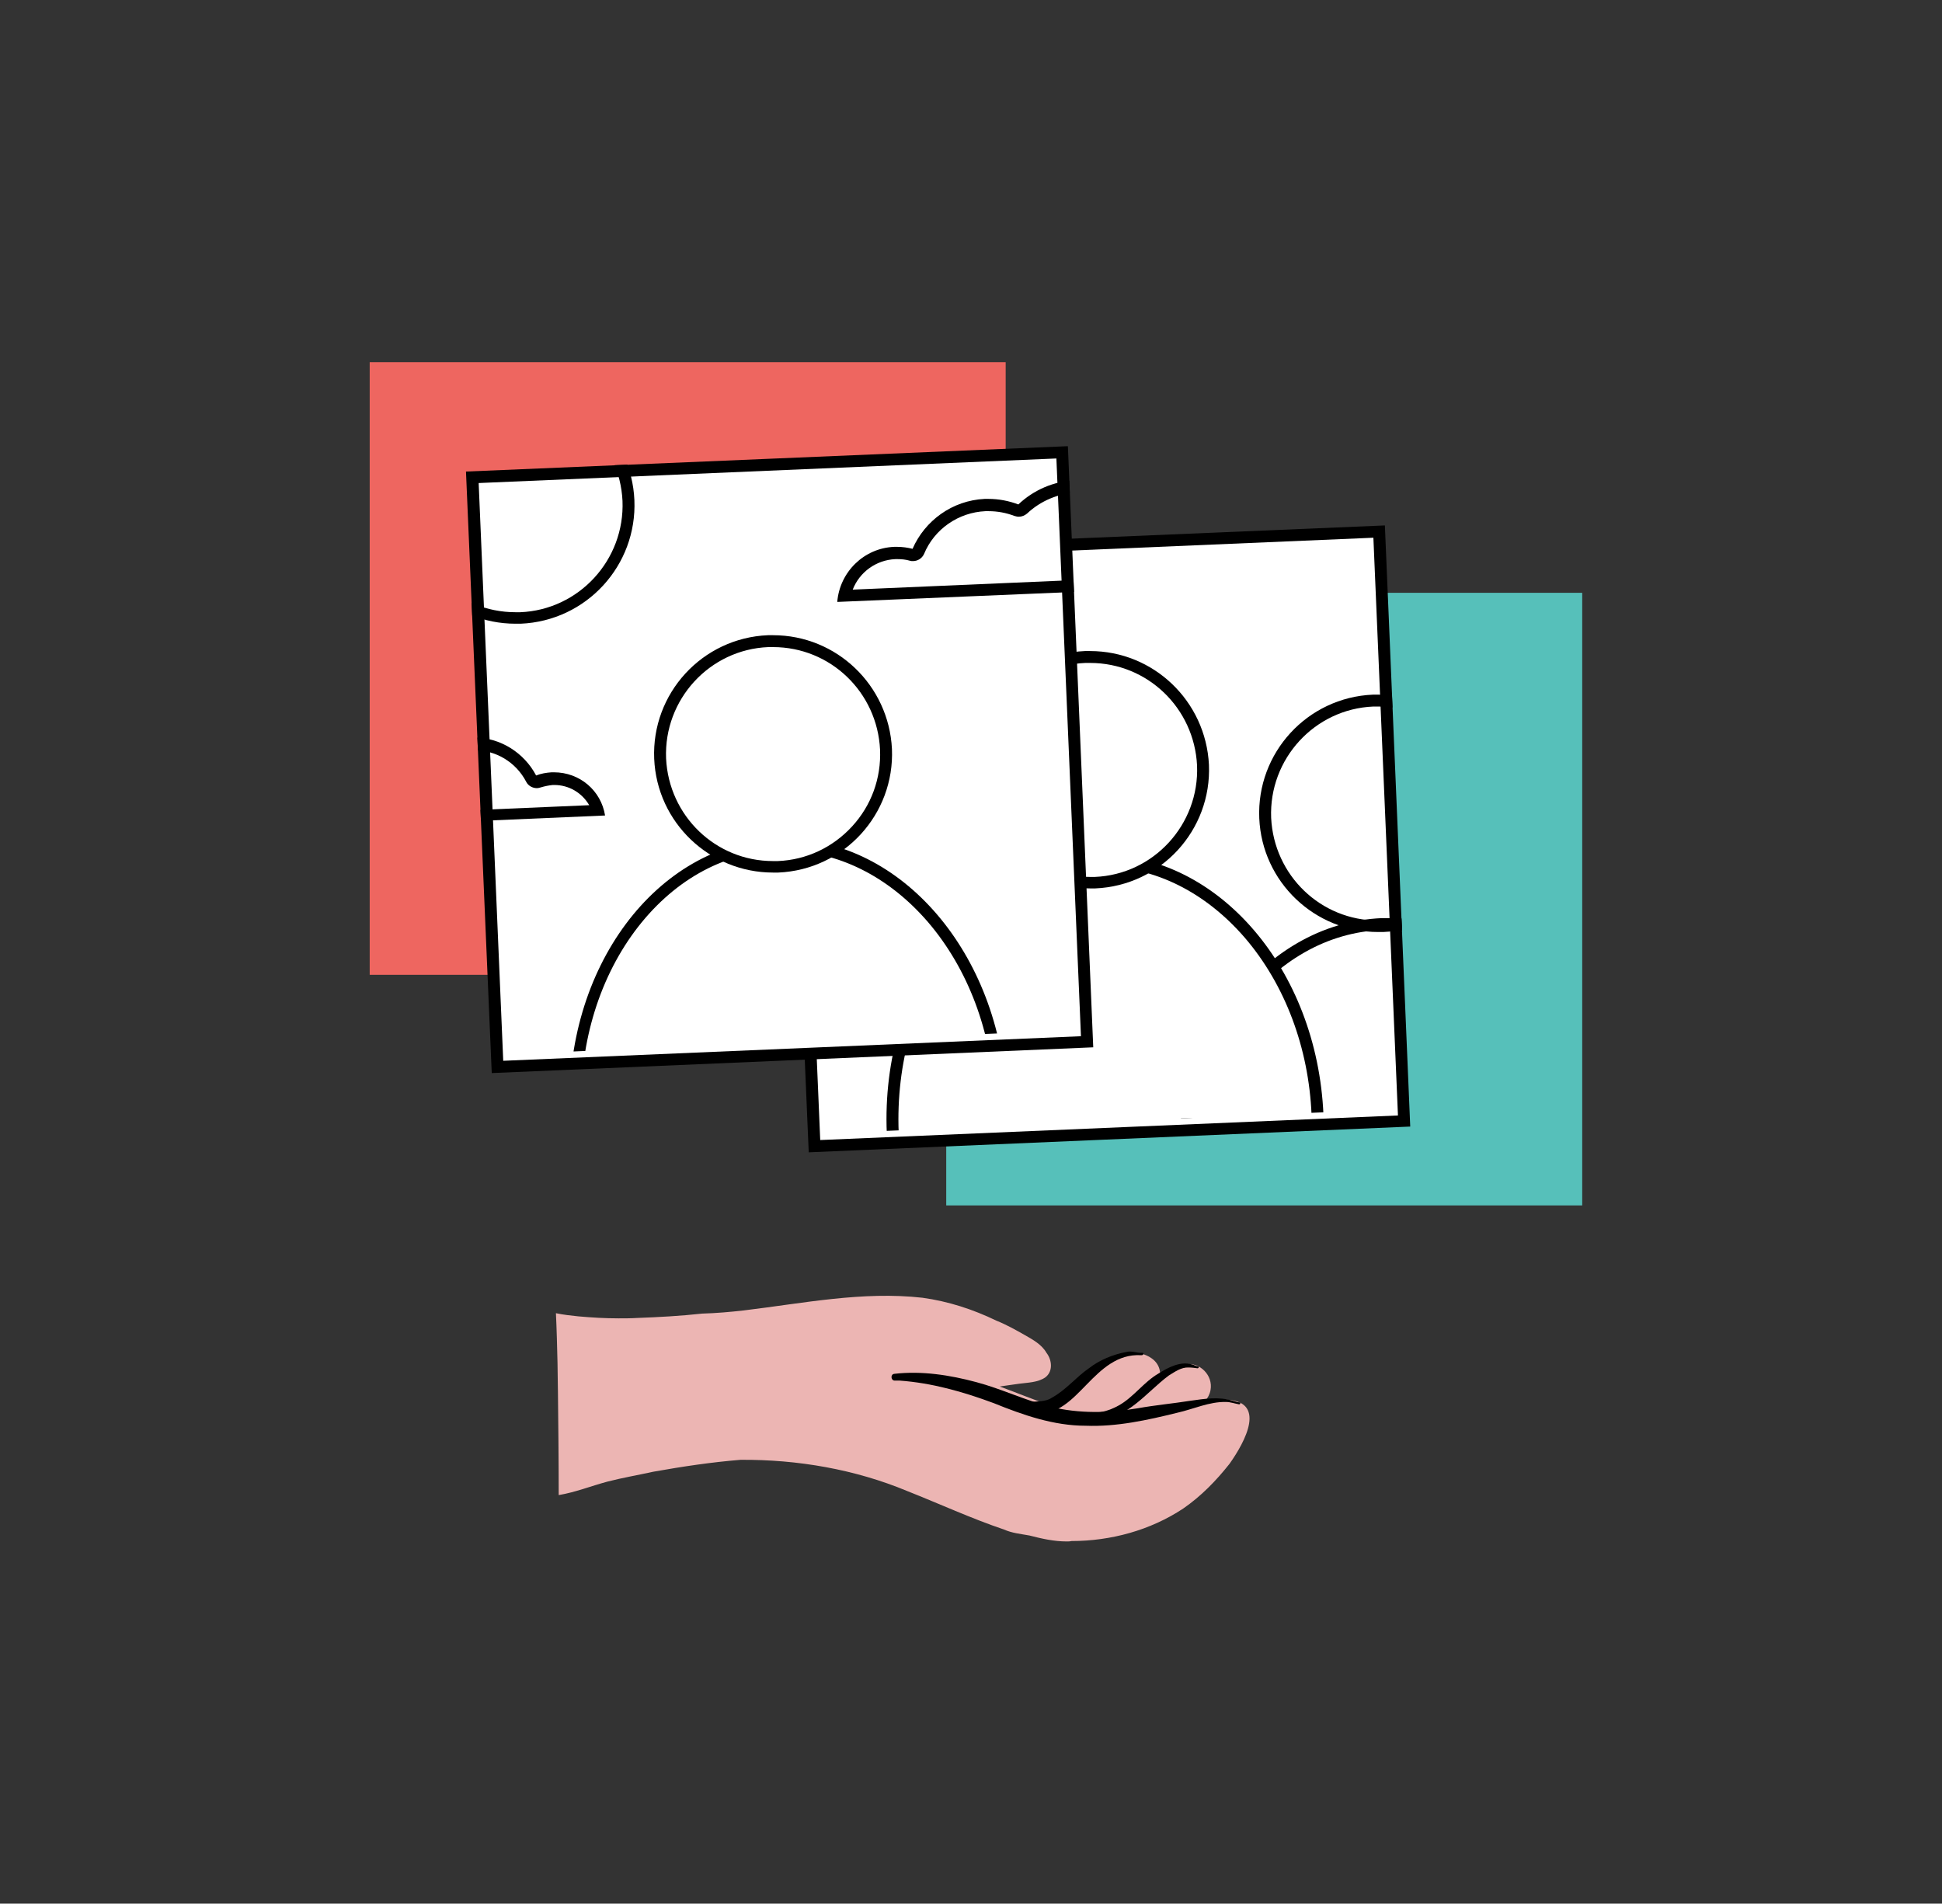
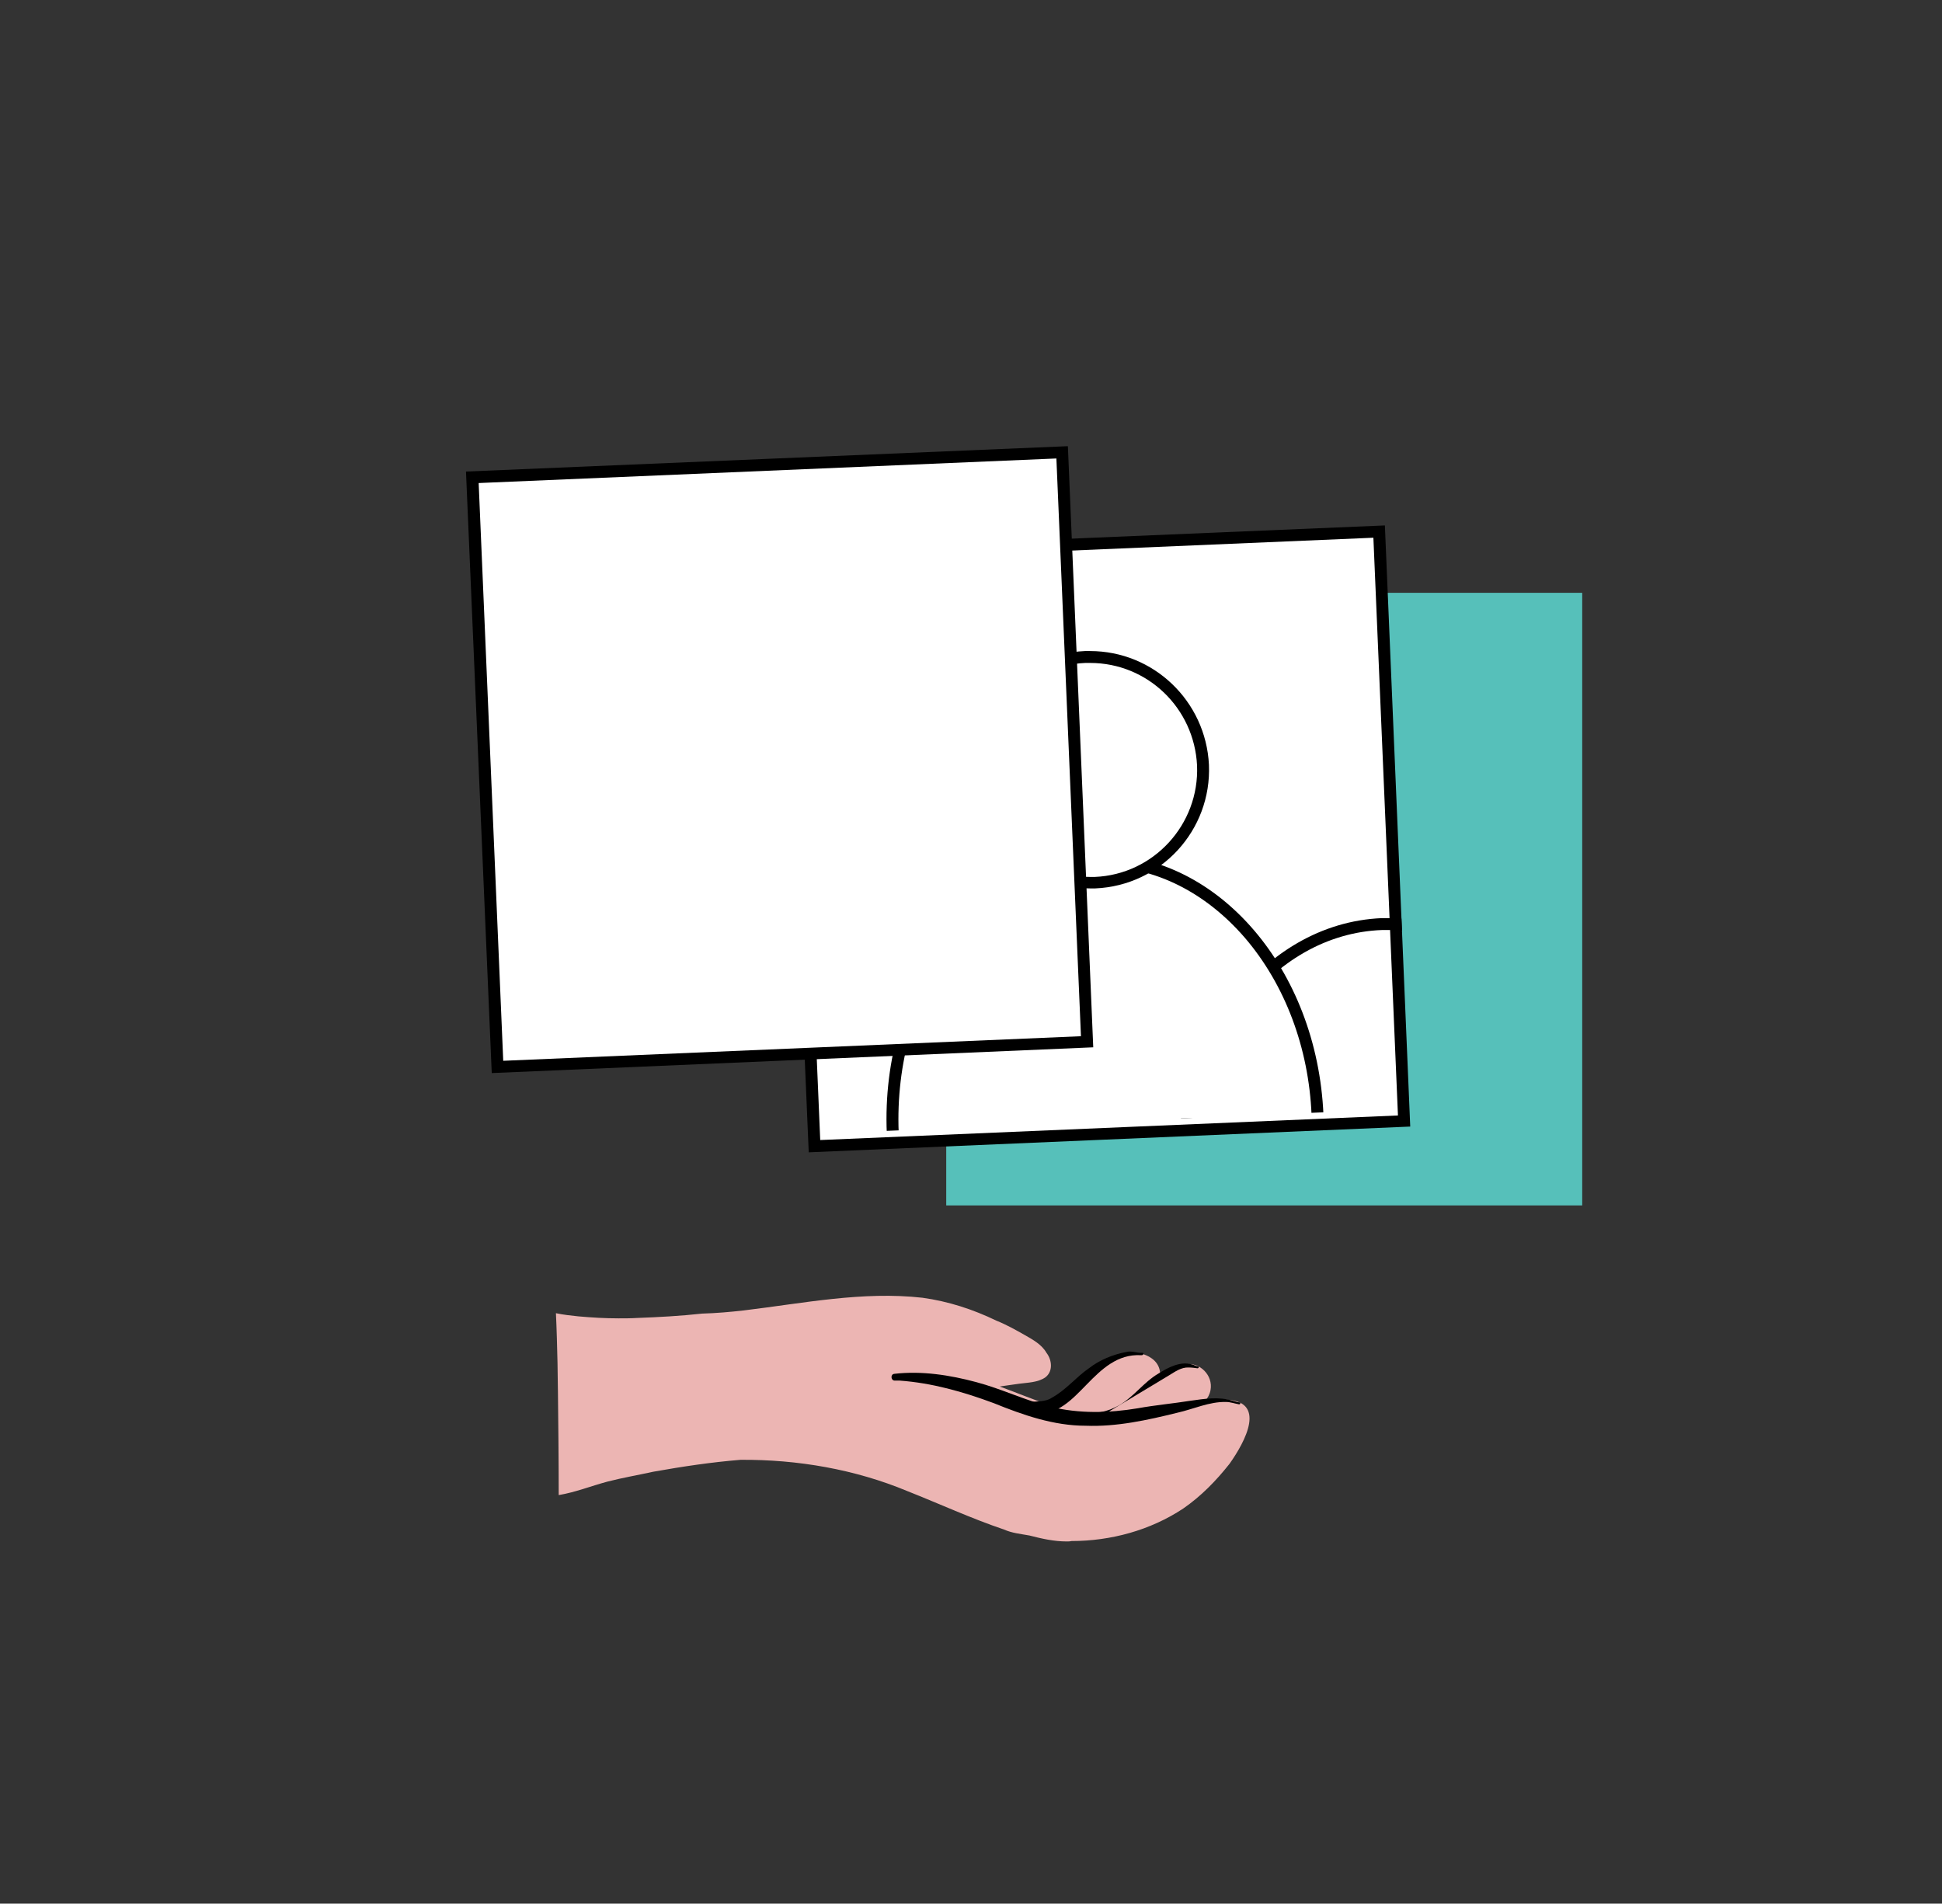
<svg xmlns="http://www.w3.org/2000/svg" xmlns:xlink="http://www.w3.org/1999/xlink" version="1.1" x="0px" y="0px" viewBox="0 0 490.1 480.4" style="enable-background:new 0 0 490.1 480.4;" xml:space="preserve">
  <rect x="0" y="0" width="490.1" height="480.4" fill="#333333" stroke="none" />
  <style type="text/css">
	.st0{fill:none;stroke:#000000;stroke-width:7;stroke-linecap:round;stroke-linejoin:round;stroke-miterlimit:10;}
	.st1{fill:#EE6660;}
	.st2{fill:#56C0BA;}
	.st3{fill:#ECECEC;}
	.st4{fill:#C4C4C4;}
	.st5{fill:#FFFFFF;}
	.st6{fill:none;stroke:#000000;stroke-width:3;stroke-miterlimit:10;}
	.st7{clip-path:url(#SVGID_00000171700905124916087060000006813224302210833060_);}
	.st8{clip-path:url(#SVGID_00000093153996681801742470000013179029982463968422_);}
	.st9{fill:#F2F2F2;}
	.st10{fill:#E2E2E2;stroke:#707070;stroke-linecap:round;stroke-linejoin:round;stroke-miterlimit:10;stroke-dasharray:12;}
	.st11{fill:#C6C6C6;}
	.st12{fill:none;stroke:#636363;stroke-width:3;stroke-linecap:round;stroke-linejoin:round;stroke-miterlimit:10;}
	.st13{fill:#E2E2E2;}
	.st14{fill:#AFAFAF;}
	.st15{fill:#ECB5B3;}
	.st16{fill:#F5C244;}
	.st17{fill:#F9D8D8;}
	.st18{clip-path:url(#SVGID_00000098901041270482767770000011146285069027851933_);}
	.st19{clip-path:url(#SVGID_00000106859462831994879840000009865916727563070631_);}
	.st20{clip-path:url(#SVGID_00000032643877037234162200000015579278557938435484_);}
	.st21{clip-path:url(#SVGID_00000058569658522029254400000003392419793237041341_);}
	.st22{clip-path:url(#SVGID_00000090287841721479223130000011682271172006410923_);}
	.st23{fill:#D6D6D6;}
	.st24{fill:#FFFFFF;stroke:#808080;stroke-width:3;stroke-linecap:round;stroke-linejoin:round;stroke-miterlimit:10;}
	.st25{clip-path:url(#SVGID_00000023267552575128628540000010154222282220943803_);}
	.st26{clip-path:url(#SVGID_00000150094608067118871320000006748419418092734131_);}
	.st27{clip-path:url(#SVGID_00000025443835656273067270000012749322309987979923_);}
	.st28{fill:none;stroke:#808080;stroke-width:3;stroke-linecap:round;stroke-linejoin:round;}
	.st29{fill:none;stroke:#808080;stroke-width:3;stroke-linecap:round;stroke-linejoin:round;stroke-dasharray:12.391,12.391;}
	.st30{fill:none;stroke:#808080;stroke-width:3;stroke-linecap:round;stroke-linejoin:round;stroke-dasharray:12.938,12.938;}
	.st31{fill:#BFBFBF;}
	.st32{fill:#AFAFAF;stroke:#808080;stroke-width:3;stroke-linecap:round;stroke-linejoin:round;stroke-miterlimit:10;}
	.st33{fill:none;stroke:#808080;stroke-width:3;stroke-linecap:round;stroke-linejoin:round;stroke-dasharray:11.664,11.664;}
	.st34{fill:none;stroke:#808080;stroke-width:3;stroke-linecap:round;stroke-linejoin:round;stroke-dasharray:12.191,12.191;}
	.st35{clip-path:url(#SVGID_00000109023480998222737720000016583861575386610319_);}
	.st36{clip-path:url(#SVGID_00000071543173527900260070000016568035316905704860_);fill:#D6D6D6;}
	.st37{fill:none;stroke:#808080;stroke-width:3;stroke-linecap:round;stroke-linejoin:round;stroke-dasharray:11.886,11.886;}
	.st38{fill:none;stroke:#808080;stroke-width:3;stroke-linecap:round;stroke-linejoin:round;stroke-dasharray:11.787,11.787;}
	.st39{fill:#81A5EA;}
	.st40{clip-path:url(#SVGID_00000097501436281503108910000004391229691958039204_);}
	.st41{clip-path:url(#SVGID_00000168084568629687361590000009759018139109396608_);}
	.st42{opacity:0.15;}
	
		.st43{fill:#E2E2E2;stroke:#808080;stroke-width:3;stroke-linecap:round;stroke-linejoin:round;stroke-miterlimit:10;stroke-dasharray:12;}
	.st44{fill:none;stroke:#000000;stroke-width:5;stroke-miterlimit:10;}
	.st45{clip-path:url(#SVGID_00000171703139419066853500000013523675393976414871_);}
	.st46{clip-path:url(#SVGID_00000089557380585938155010000010024602927355810955_);}
	.st47{clip-path:url(#SVGID_00000103951732272877497150000013857089061260474773_);}
	.st48{fill:#19C4BC;}
	.st49{fill:#B4D141;}
	.st50{fill:#FDC305;}
	.st51{fill:#FF5B5A;}
	.st52{clip-path:url(#SVGID_00000114767755443825525320000018226664127079221896_);}
	.st53{fill:none;stroke:#000000;stroke-width:2;stroke-linecap:round;stroke-linejoin:round;stroke-miterlimit:10;}
	.st54{fill:#DFBDBD;}
	.st55{fill:#DEBDBD;}
	.st56{clip-path:url(#SVGID_00000083770828545145077670000014577174872649711777_);}
	.st57{clip-path:url(#SVGID_00000163055794851191705290000015992357307994556599_);}
	.st58{clip-path:url(#SVGID_00000086669278130744003920000012598557384604686743_);}
	.st59{clip-path:url(#SVGID_00000067934296978754448120000016946594698403179160_);}
	.st60{clip-path:url(#SVGID_00000163068931629646617250000016560392778377692596_);}
	.st61{clip-path:url(#SVGID_00000076565365705857326590000017259772867361276855_);}
	.st62{fill:none;stroke:#000000;stroke-width:3;stroke-linecap:round;stroke-linejoin:round;stroke-miterlimit:10;}
	.st63{clip-path:url(#SVGID_00000081637559603907028310000017413968694504688831_);}
	.st64{clip-path:url(#SVGID_00000012472486337073065570000013606753163428063901_);}
	.st65{clip-path:url(#SVGID_00000139278215388072912590000017411532809771272629_);}
	.st66{clip-path:url(#SVGID_00000103251114659649672590000010718149708637315502_);}
	.st67{fill:none;stroke:#000000;stroke-width:4;stroke-linecap:round;stroke-linejoin:round;stroke-miterlimit:10;}
	.st68{opacity:0.14;}
	.st69{clip-path:url(#SVGID_00000109001462530046648430000000508695940940154807_);}
	.st70{clip-path:url(#SVGID_00000019645259393410572880000010918575848107605172_);}
	.st71{clip-path:url(#SVGID_00000007392396265995879710000007366672142815411634_);}
	.st72{clip-path:url(#SVGID_00000091716595982202487780000008217080467819059899_);}
	.st73{clip-path:url(#SVGID_00000096025254083476675460000005548902618271122362_);}
	.st74{clip-path:url(#SVGID_00000111182364335437045330000009389400106662441400_);}
</style>
  <g id="browser_mockup">
</g>
  <g id="images">
</g>
  <g id="palettes">
</g>
  <g id="pages_numbers">
</g>
  <g id="Layer_7">
</g>
  <g id="txts">
</g>
  <g id="UI">
</g>
  <g id="iilustrations">
    <g>
-       <rect x="93.3" y="91.4" class="st1" width="160.5" height="154.6" />
      <rect x="238.8" y="149.6" class="st2" width="160.5" height="154.6" />
      <g>
        <g>
          <rect x="202.3" y="137.2" transform="matrix(0.999 -4.246654e-02 4.246654e-02 0.999 -8.741 11.945)" class="st5" width="149" height="149" />
          <path d="M346.6,135.7l6.2,145.8L207,287.7l-6.2-145.8L346.6,135.7 M349.5,132.6L197.6,139l6.5,151.8l151.8-6.5L349.5,132.6      L349.5,132.6z" />
        </g>
        <g>
          <defs>
            <rect id="SVGID_00000030481290838017285210000012222663250744546964_" x="200.7" y="135.7" transform="matrix(0.999 -4.246718e-02 4.246718e-02 0.999 -8.645 11.939)" width="152" height="147.4" />
          </defs>
          <clipPath id="SVGID_00000000184989570301135230000017706446034649667496_">
            <use xlink:href="#SVGID_00000030481290838017285210000012222663250744546964_" style="overflow:visible;" />
          </clipPath>
          <g style="clip-path:url(#SVGID_00000000184989570301135230000017706446034649667496_);">
            <g>
              <path d="M350.6,234.7c13.4,0,26.3,6.4,36.3,18c10.1,11.8,16.1,27.7,16.8,44.7c0.7,17.5-4.1,34.1-13.5,46.8        c-9.3,12.5-22,19.8-35.8,20.3c-0.6,0-1.2,0-1.8,0c-13.4,0-26.3-6.4-36.3-18c-10.1-11.8-16.1-27.7-16.8-44.7        c-0.7-17.5,4.1-34.1,13.5-46.8c9.3-12.5,22-19.8,35.8-20.3C349.4,234.7,350,234.7,350.6,234.7        C350.6,234.7,350.6,234.7,350.6,234.7 M350.6,231.7c-0.6,0-1.3,0-1.9,0c-30.4,1.3-53.8,32.7-52.2,70.3        c1.6,36.7,26.5,65.6,56.1,65.6c0.6,0,1.3,0,1.9,0c30.4-1.3,53.8-32.7,52.2-70.3C405.1,260.6,380.2,231.7,350.6,231.7        L350.6,231.7z" />
            </g>
            <g>
-               <path d="M347.8,175.3v3c14.5,0,26.3,11.4,27,25.9c0.3,7.2-2.2,14.1-7.1,19.4c-4.9,5.3-11.5,8.4-18.7,8.7c-0.4,0-0.8,0-1.2,0        c-14.5,0-26.3-11.4-27-25.9c-0.6-14.9,11-27.5,25.8-28.1c0.4,0,0.8,0,1.2,0L347.8,175.3 M347.8,175.3c-0.4,0-0.9,0-1.3,0        c-16.6,0.7-29.4,14.7-28.7,31.2c0.7,16.1,14,28.7,30,28.7c0.4,0,0.9,0,1.3,0c16.6-0.7,29.4-14.7,28.7-31.2        C377.1,187.9,363.8,175.3,347.8,175.3L347.8,175.3z" />
-             </g>
+               </g>
          </g>
          <g style="clip-path:url(#SVGID_00000000184989570301135230000017706446034649667496_);">
            <g>
              <path class="st5" d="M279.8,350.1c-13.9,0-27.2-6.6-37.4-18.5c-10.3-12.1-16.4-28.3-17.2-45.7c-1.6-36.6,21.2-67.4,50.8-68.7        c0.6,0,1.3,0,1.9,0c13.9,0,27.2,6.6,37.4,18.5c10.3,12.1,16.4,28.3,17.2,45.7c1.6,36.6-21.2,67.4-50.8,68.7        C281,350.1,280.4,350.1,279.8,350.1z" />
              <path d="M277.9,218.7c13.4,0,26.3,6.4,36.3,18c10.1,11.8,16.1,27.7,16.8,44.7c0.7,17.5-4.1,34.1-13.5,46.8        c-9.3,12.5-22,19.8-35.8,20.3c-0.6,0-1.2,0-1.8,0c-13.4,0-26.3-6.4-36.3-18c-10.1-11.8-16.1-27.7-16.8-44.7        c-0.7-17.5,4.1-34.1,13.5-46.8c9.3-12.5,22-19.8,35.8-20.3C276.7,218.7,277.3,218.7,277.9,218.7        C277.9,218.7,277.9,218.7,277.9,218.7 M277.9,215.7c-0.6,0-1.3,0-1.9,0c-30.4,1.3-53.8,32.7-52.2,70.3        c1.6,36.7,26.5,65.6,56.1,65.6c0.6,0,1.3,0,1.9,0c30.4-1.3,53.8-32.7,52.2-70.3C332.4,244.6,307.5,215.7,277.9,215.7        L277.9,215.7z" />
            </g>
            <g>
              <path class="st5" d="M275,222.8c-15.3,0-27.8-12-28.5-27.3c-0.3-7.6,2.3-14.9,7.5-20.5c5.2-5.6,12.2-8.9,19.8-9.2        c0.4,0,0.8,0,1.2,0c15.3,0,27.8,12,28.5,27.3c0.3,7.6-2.3,14.9-7.5,20.5c-5.2,5.6-12.2,8.9-19.8,9.2        C275.9,222.8,275.4,222.8,275,222.8z" />
              <path d="M275.1,164.3v3c14.5,0,26.3,11.4,27,25.9c0.6,14.9-11,27.5-25.8,28.1c-0.4,0-0.8,0-1.2,0c-14.5,0-26.3-11.4-27-25.9        c-0.6-14.9,11-27.5,25.8-28.1c0.4,0,0.8,0,1.2,0L275.1,164.3 M275.1,164.3c-0.4,0-0.9,0-1.3,0c-16.6,0.7-29.4,14.7-28.7,31.2        c0.7,16.1,14,28.7,30,28.7c0.4,0,0.9,0,1.3,0c16.6-0.7,29.4-14.7,28.7-31.2C304.3,176.9,291.1,164.3,275.1,164.3L275.1,164.3z        " />
            </g>
          </g>
        </g>
      </g>
      <g>
        <g>
          <rect x="122.3" y="117.2" transform="matrix(0.999 -4.246654e-02 4.246654e-02 0.999 -7.964 8.53)" class="st5" width="149" height="149" />
          <path d="M266.6,115.7l6.2,145.8L127,267.7l-6.2-145.8L266.6,115.7 M269.5,112.6L117.6,119l6.5,151.8l151.8-6.5L269.5,112.6      L269.5,112.6z" />
        </g>
        <g>
          <defs>
-             <rect id="SVGID_00000036217177856342086460000003938693673289968318_" x="120.7" y="115.7" transform="matrix(0.999 -4.246718e-02 4.246718e-02 0.999 -7.868 8.524)" width="152" height="147.4" />
-           </defs>
+             </defs>
          <clipPath id="SVGID_00000075855140330640886190000010051081071610792347_">
            <use xlink:href="#SVGID_00000036217177856342086460000003938693673289968318_" style="overflow:visible;" />
          </clipPath>
          <g style="clip-path:url(#SVGID_00000075855140330640886190000010051081071610792347_);">
            <path d="M272.5,124.2c10.5,0,19.1,8.2,19.5,18.7c0,0.9,0,1.8-0.1,2.6l-76.7,3.3c1.7-4.4,5.9-7.5,10.8-7.7c0.2,0,0.4,0,0.5,0       c1,0,2.1,0.1,3.1,0.4c0.3,0.1,0.5,0.1,0.8,0.1c1.2,0,2.3-0.7,2.8-1.8c2.6-6.3,8.7-10.5,15.5-10.8c0.3,0,0.5,0,0.8,0       c2.2,0,4.4,0.4,6.5,1.2c0.4,0.1,0.7,0.2,1.1,0.2c0.8,0,1.5-0.3,2.1-0.8c3.4-3.2,7.9-5.1,12.6-5.3       C272,124.2,272.2,124.2,272.5,124.2 M272.5,121.2c-0.3,0-0.6,0-1,0c-5.6,0.2-10.7,2.5-14.5,6.1c-2.4-0.9-4.9-1.4-7.6-1.4       c-0.3,0-0.6,0-0.9,0c-8.2,0.4-15.1,5.5-18.2,12.6c-1.2-0.3-2.5-0.5-3.9-0.5c-0.2,0-0.4,0-0.7,0c-7.7,0.3-13.8,6.4-14.4,13.9       l83.1-3.5c0.4-1.8,0.6-3.7,0.5-5.6C294.5,130.6,284.5,121.2,272.5,121.2L272.5,121.2z" />
          </g>
          <g style="clip-path:url(#SVGID_00000075855140330640886190000010051081071610792347_);">
            <path d="M99.5,186.8c3.8,0,7.3,1.2,10.3,3.6c0.5,0.4,1.2,0.7,1.9,0.7c0.5,0,0.9-0.1,1.3-0.3c1.9-0.9,3.9-1.4,6-1.5       c0.2,0,0.4,0,0.6,0c5.5,0,10.6,3,13.2,8c0.5,1,1.6,1.6,2.7,1.6c0.3,0,0.7-0.1,1-0.2c1-0.3,2-0.5,3-0.6c0.1,0,0.3,0,0.4,0       c3.7,0,7,2,8.8,5.1l-65.4,2.8c-0.1-0.6-0.2-1.2-0.2-1.9c-0.2-4.4,1.4-8.6,4.3-11.9c3-3.2,7.1-5.1,11.5-5.3       C99,186.8,99.3,186.8,99.5,186.8 M99.5,183.8c-0.3,0-0.6,0-0.8,0c-10.8,0.5-19.1,9.6-18.7,20.3c0.1,1.7,0.4,3.3,0.8,4.8       l71.9-3.1c-1-6.3-6.4-10.9-12.9-10.9c-0.2,0-0.4,0-0.6,0c-1.4,0.1-2.6,0.3-3.9,0.8c-3-5.7-9-9.6-15.8-9.6c-0.3,0-0.5,0-0.8,0       c-2.6,0.1-5,0.8-7.2,1.8C108.3,185.4,104.1,183.8,99.5,183.8L99.5,183.8z" />
          </g>
          <g style="clip-path:url(#SVGID_00000075855140330640886190000010051081071610792347_);">
            <path d="M197.9,211.7v3h0c13.4,0,26.3,6.4,36.3,18c10.1,11.8,16.1,27.7,16.8,44.7c1.5,35.8-20.6,65.9-49.4,67.1       c-0.6,0-1.2,0-1.8,0c-13.4,0-26.3-6.4-36.3-18c-10.1-11.8-16.1-27.7-16.8-44.7c-0.7-17.5,4.1-34.1,13.5-46.8       c9.3-12.5,22-19.8,35.8-20.3c0.6,0,1.2,0,1.8,0L197.9,211.7 M197.9,211.7c-0.6,0-1.3,0-1.9,0c-30.4,1.3-53.8,32.7-52.2,70.3       c1.6,36.7,26.5,65.6,56.1,65.6c0.6,0,1.3,0,1.9,0c30.4-1.3,53.8-32.7,52.2-70.3C252.4,240.6,227.5,211.7,197.9,211.7       L197.9,211.7z" />
          </g>
          <g style="clip-path:url(#SVGID_00000075855140330640886190000010051081071610792347_);">
            <path class="st5" d="M195,218.8c-15.3,0-27.8-12-28.5-27.3c-0.3-7.6,2.3-14.9,7.5-20.5c5.2-5.6,12.2-8.9,19.8-9.2       c0.4,0,0.8,0,1.2,0c15.3,0,27.8,12,28.5,27.3c0.3,7.6-2.3,14.9-7.5,20.5c-5.2,5.6-12.2,8.9-19.8,9.2       C195.9,218.8,195.4,218.8,195,218.8z" />
            <path d="M195.1,160.3v3c14.5,0,26.3,11.4,27,25.9c0.3,7.2-2.2,14.1-7.1,19.4c-4.9,5.3-11.5,8.4-18.7,8.7c-0.4,0-0.8,0-1.2,0       c-14.5,0-26.3-11.4-27-25.9c-0.6-14.9,11-27.5,25.8-28.1c0.4,0,0.8,0,1.2,0L195.1,160.3 M195.1,160.3c-0.4,0-0.9,0-1.3,0       c-16.6,0.7-29.4,14.7-28.7,31.2c0.7,16.1,14,28.7,30,28.7c0.4,0,0.9,0,1.3,0c16.6-0.7,29.4-14.7,28.7-31.2       C224.3,172.9,211.1,160.3,195.1,160.3L195.1,160.3z" />
          </g>
          <g style="clip-path:url(#SVGID_00000075855140330640886190000010051081071610792347_);">
-             <path d="M130.1,97.5v3c14.5,0,26.3,11.4,27,25.9c0.6,14.9-11,27.5-25.8,28.1c-0.4,0-0.8,0-1.2,0c-14.5,0-26.3-11.4-27-25.9       c-0.6-14.9,11-27.5,25.8-28.1c0.4,0,0.8,0,1.2,0L130.1,97.5 M130.1,97.5c-0.4,0-0.9,0-1.3,0c-16.6,0.7-29.4,14.7-28.7,31.2       c0.7,16.1,14,28.7,30,28.7c0.4,0,0.9,0,1.3,0c16.6-0.7,29.4-14.7,28.7-31.2C159.4,110.1,146.1,97.5,130.1,97.5L130.1,97.5z" />
-           </g>
+             </g>
        </g>
      </g>
      <g>
        <path class="st15" d="M269.2,389c-3.2,0-6.3-0.7-9.4-1.5c-2.2-0.4-4.4-0.6-6.4-1.5c-8.3-2.8-16.3-6.5-24.4-9.7     c-13.2-5.5-27.7-8-42.1-7.9c-7.4,0.6-14.7,1.7-22,3c-4.1,0.9-7.7,1.5-11.6,2.5c-4.1,1.1-8.1,2.7-12.3,3.4     c0-8.9-0.1-17.8-0.2-26.7c0,0.1,0,0.3,0,0.4c0-2.3-0.1-4.7-0.1-7c-0.1-4.2-0.2-8.4-0.4-12.6c1.9,0.4,3.8,0.6,5.7,0.8     c3.4,0.3,6.7,0.5,10.1,0.5c1.6,0,3.1,0,4.7-0.1c5.5-0.2,10.9-0.5,16.4-1.1c3.5-0.1,7-0.4,10.5-0.8c15-1.8,30-4.9,45.1-3.2     c6.5,0.9,12.7,2.9,18.7,5.8c2.5,1,4.8,2.3,7.1,3.6c2.1,1.2,4.3,2.4,5.5,4.5c1.4,1.8,1.7,4.7-0.3,6.2c-1.9,1.3-4.4,1.3-6.6,1.6     c-1.7,0.2-3.3,0.5-4.9,0.7c4.1,1.5,8.2,3.2,12.3,4.6c1.2-0.7,2.3-1.4,3.4-2.2c4.4-2.8,7.6-7.3,12.5-9.4c2.6-1,5.5-2,8.2-1.1     c3,1.1,4.1,3,4.1,5.2c2-1.3,4-2.4,6.4-2.7c3.6-0.6,7,2.8,6.3,6.5c-0.2,1.1-0.7,2-1.4,2.8c1.5-0.2,3.1-0.3,4.6-0.4     c11.4,0,5.5,10.7,1.6,16.2c-3.4,4.3-7.2,8.2-11.7,11.3c-8.3,5.5-18.3,8.2-28.2,8.2C270,389,269.6,389,269.2,389z" />
        <path d="M274,359.8c-8.1,0-15.8-2.7-23.2-5.7c-7.8-2.9-15.6-5.1-23.8-5.7c-0.4,0-0.9,0-1.3,0c-0.9-0.1-1-1.6,0-1.7     c6.9-0.8,14,0.3,20.7,2.1c6.4,1.7,12.3,4.6,18.7,6.2c7.2,1.8,14.8,1.6,22,0.4c4.4-0.8,8.9-1.2,13.3-1.9c3.6-0.5,7.2-1.1,10.7,0     c0.6,0.1,1.1,0.4,1.7,0.4c0.3,0,0.3,0.5-0.1,0.5c-1.1-0.2-2.2-0.6-3.3-0.6c-4.2-0.1-8.2,1.8-12.2,2.7     C289.5,358.4,281.8,360.1,274,359.8z" />
-         <path d="M276.4,358.3c-0.9-0.1-3,0.2-3-1.1c0-0.3,0.3-0.7,0.7-0.6c2.9,0.2,5.7-0.5,8.2-1.9c3.8-2.1,6.3-5.9,10.1-8.1     c2.4-1.5,5.4-3.1,8.3-2.3c0.6,0.1,1.1,0.5,1.6,0.5c0.3,0,0.3,0.5-0.1,0.5c-0.7-0.1-1.4-0.2-2.2-0.2c-1.9-0.1-3.5,1.1-5,2     C289.2,351.4,284.4,358.4,276.4,358.3z" />
+         <path d="M276.4,358.3c-0.9-0.1-3,0.2-3-1.1c0-0.3,0.3-0.7,0.7-0.6c2.9,0.2,5.7-0.5,8.2-1.9c3.8-2.1,6.3-5.9,10.1-8.1     c2.4-1.5,5.4-3.1,8.3-2.3c0.6,0.1,1.1,0.5,1.6,0.5c0.3,0,0.3,0.5-0.1,0.5c-0.7-0.1-1.4-0.2-2.2-0.2c-1.9-0.1-3.5,1.1-5,2     z" />
        <path d="M261.9,356.5c-0.9-0.1-1.9,0-2.6-0.6c-0.7-0.6-0.3-2,0.7-2.1c1.8-0.2,3.9,0,5.5-1.1c3.5-1.9,6.1-5.2,9.3-7.4     c2.7-2.1,6.1-3.5,9.4-4.1c1.4-0.4,2.8,0.3,4,0.2c0.3-0.1,0.5,0.3,0.2,0.5c-0.1,0.1-0.2,0.1-0.4,0.1     C276,341.3,272,357.6,261.9,356.5z" />
      </g>
    </g>
  </g>
</svg>